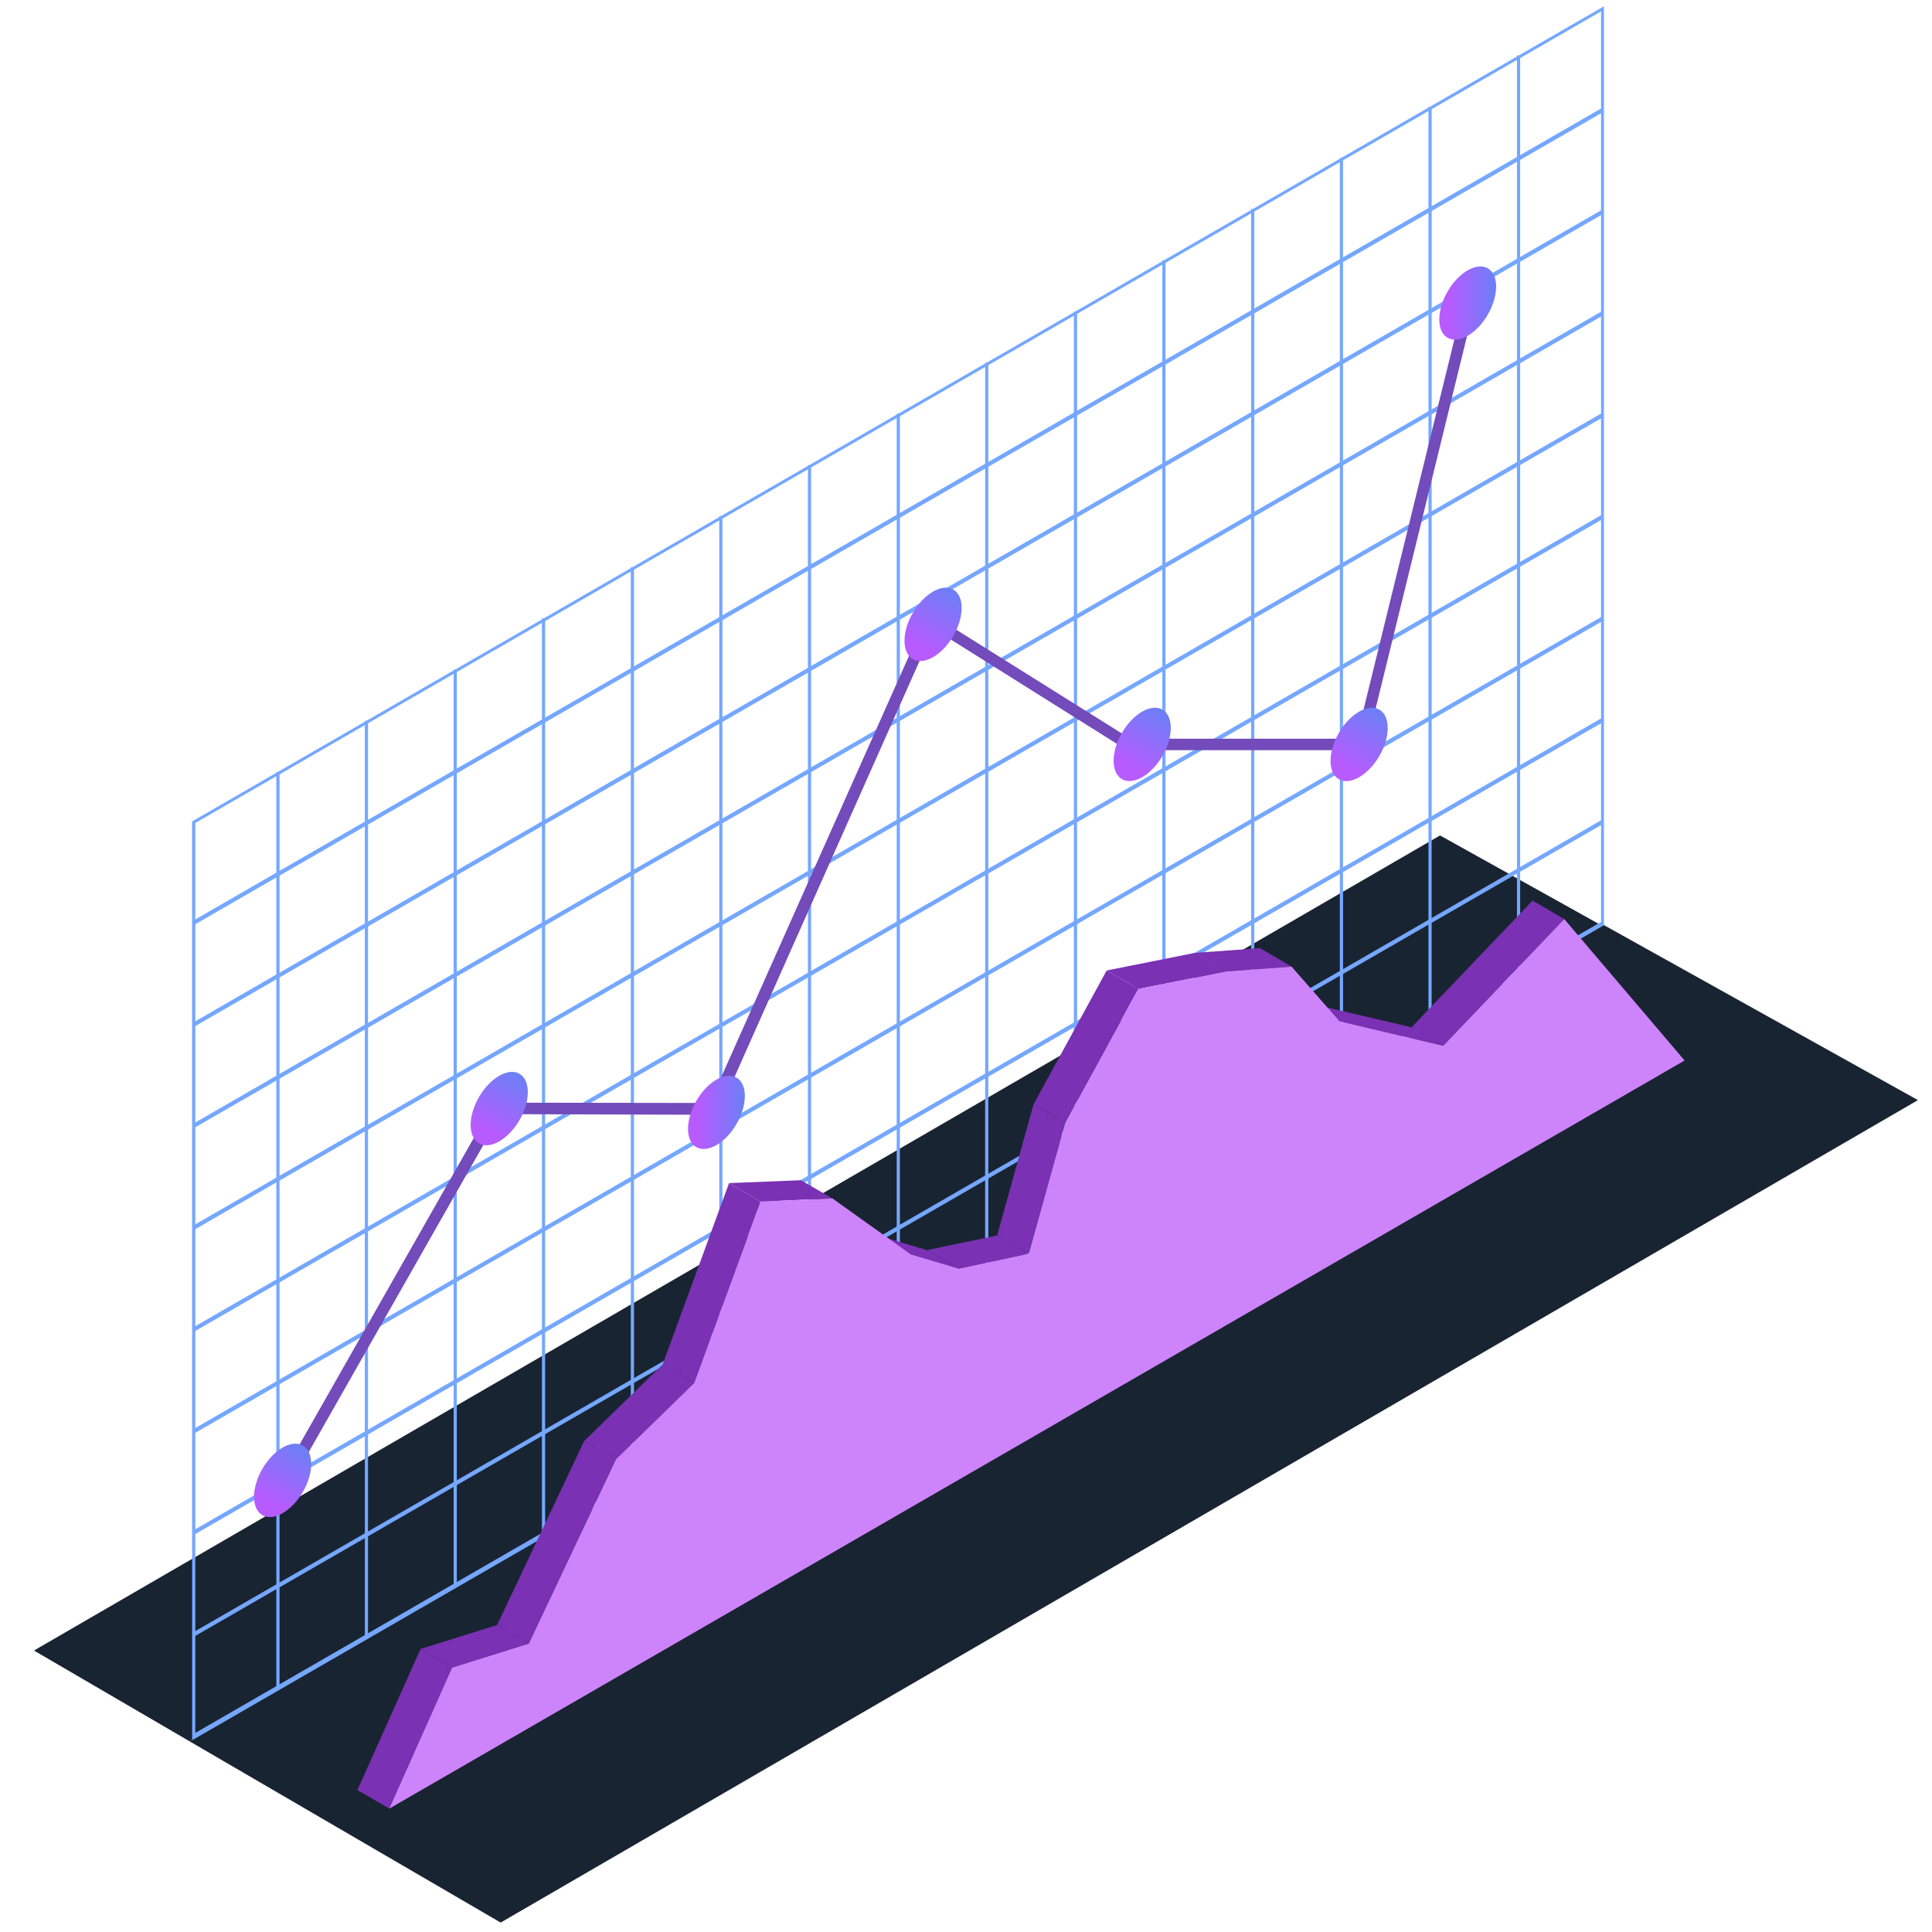
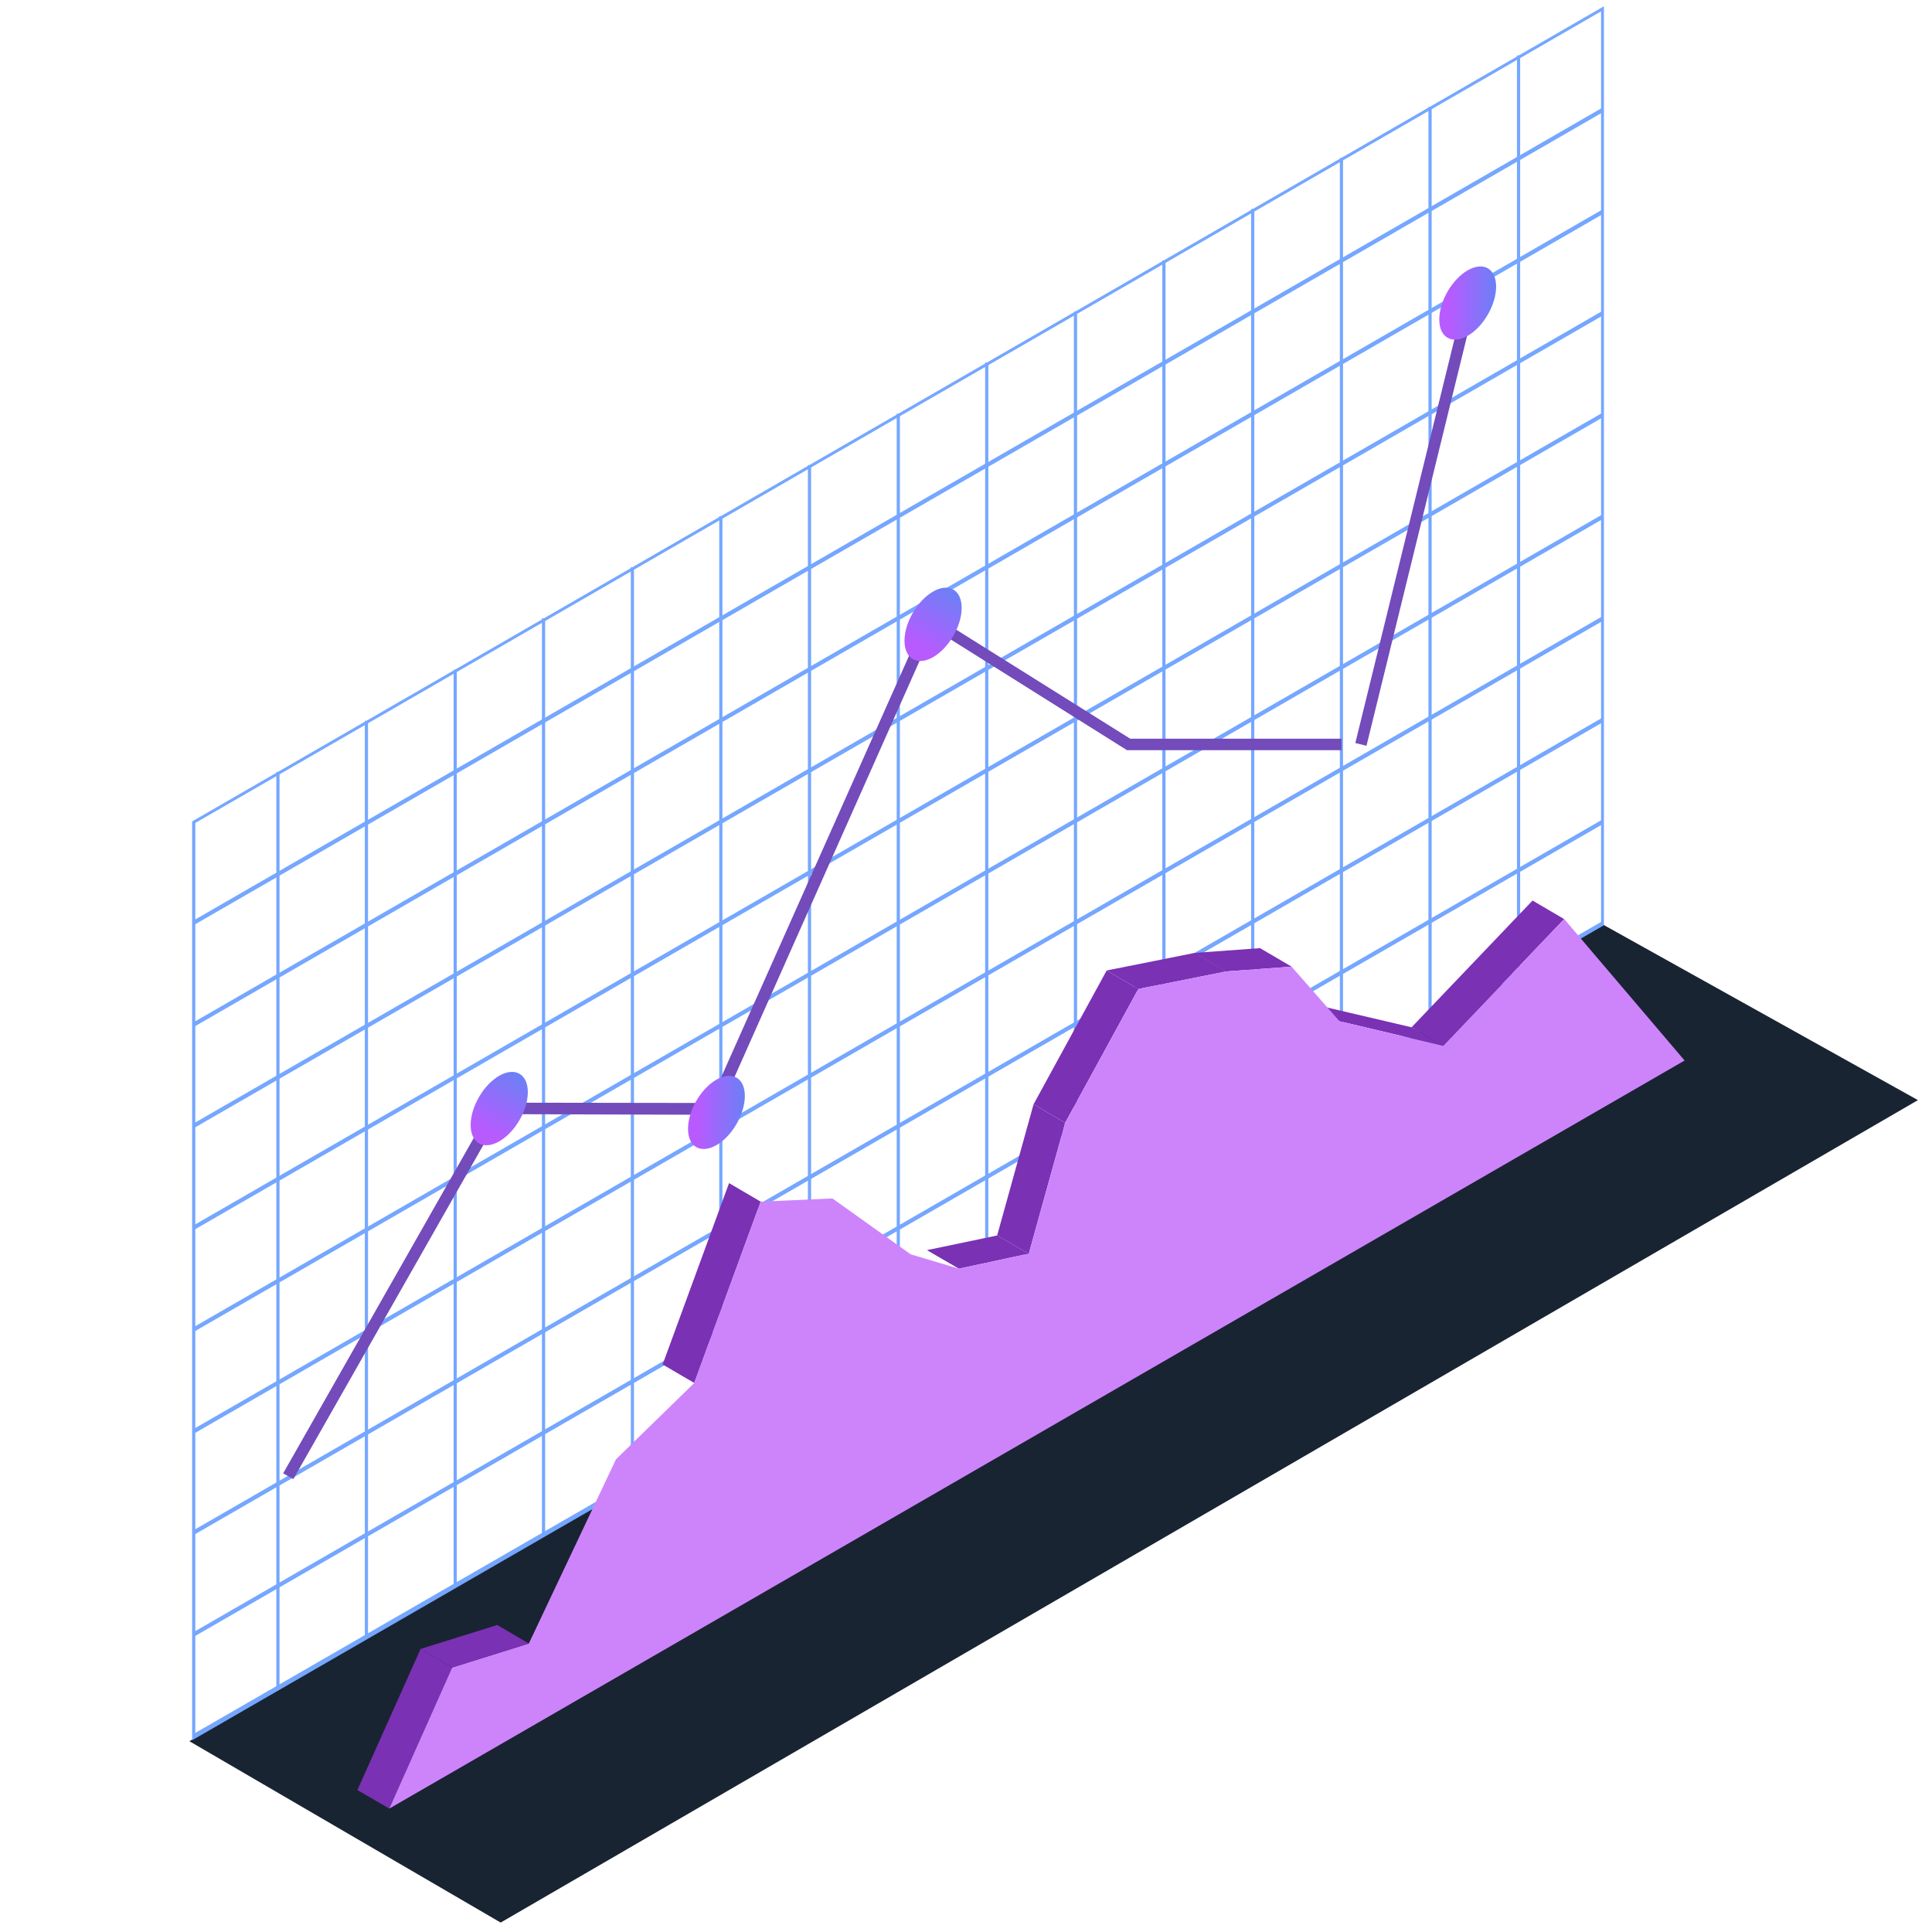
<svg xmlns="http://www.w3.org/2000/svg" width="98" height="98" fill="none">
  <path d="m25.397 97.521 71.89-41.718-16.098-8.972L9.607 88.322l15.79 9.2Z" fill="#192432" />
-   <path d="m9.61 88.322 71.485-41.459-8.049-4.486L1.723 83.723l7.887 4.6Z" fill="#192432" />
  <path d="M9.745 88.273v-46.61l.032-.015L81.359.318v46.61l-.032.016-71.582 41.33Zm.162-46.528v46.253L81.213 46.83V.577L9.907 41.745Z" fill="#75A7FF" />
  <path d="M14.179 39.154h-.162v46.512h.162V39.154ZM18.668 36.563h-.162v46.512h.162V36.562ZM23.172 33.971h-.162v46.512h.162V33.971ZM27.652 31.364h-.162v46.512h.162V31.364ZM32.16 28.773h-.163v46.512h.162V28.773ZM36.645 26.181h-.162v46.513h.162V26.18ZM41.143 23.59h-.162v46.513h.162V23.59ZM45.647 20.983h-.162v46.512h.162V20.983ZM50.133 18.392h-.162v46.512h.162V18.392ZM54.634 15.8h-.162v46.513h.162V15.801ZM59.12 13.209h-.162v46.512h.162V13.21ZM63.624 10.602h-.162v46.512h.162V10.602ZM68.125 8.01h-.162v46.513h.162V8.01ZM72.62 5.42h-.162v46.512h.162V5.42ZM77.109 2.812h-.162v46.512h.162V2.812Z" fill="#75A7FF" />
  <path d="M81.251 5.48 9.764 46.72l.105.182 71.488-41.24-.106-.183ZM81.254 10.644 9.767 51.884l.105.183 71.487-41.24-.105-.183ZM81.234 15.8 9.746 57.03l.105.183L81.34 15.982l-.105-.183ZM81.237 20.964 9.749 62.196l.105.183 71.488-41.232-.105-.183ZM81.251 26.112 9.764 67.352l.105.183 71.487-41.24-.105-.183ZM81.254 31.277 9.767 72.517l.105.183 71.487-41.24-.105-.183ZM81.234 36.431 9.746 77.663l.105.183L81.34 36.614l-.105-.183ZM81.237 41.596 9.749 82.828l.105.183 71.488-41.232-.105-.183ZM81.251 46.744 9.764 87.984l.105.183 71.487-41.24-.105-.183Z" fill="#75A7FF" />
  <path d="M74.245 15.292 68.749 37.69l.566.139 5.496-22.398-.566-.139ZM14.88 75.026l-.517-.291L25.05 55.932 36 55.948l11.094-24.891 10.235 6.413H68.05v.583H57.166l-9.798-6.154-10.964 24.649-10.996-.033L14.88 75.026Z" fill="#734BBB" />
-   <path d="M15.356 75.688c.57-.973.573-2.03.01-2.359-.564-.33-1.482.192-2.05 1.165-.57.973-.574 2.029-.01 2.359.564.33 1.482-.192 2.05-1.165Z" fill="url(#a)" />
  <path d="M26.344 56.829c.57-.973.573-2.03.01-2.359-.564-.33-1.482.192-2.05 1.165-.57.973-.574 2.03-.01 2.359.564.33 1.482-.192 2.05-1.165Z" fill="url(#b)" />
  <path d="M37.782 55.592c0 .923-.647 2.04-1.441 2.494-.794.453-1.441.097-1.441-.826 0-.923.647-2.04 1.44-2.494.794-.453 1.442-.097 1.442.826Z" fill="url(#c)" />
-   <path d="M58.958 38.356c.569-.973.573-2.029.01-2.358-.564-.33-1.483.192-2.051 1.165-.57.973-.573 2.029-.01 2.358.564.33 1.482-.192 2.051-1.165Z" fill="url(#d)" />
-   <path d="M69.962 38.358c.568-.973.573-2.029.009-2.359-.564-.33-1.482.192-2.05 1.165-.57.973-.574 2.03-.01 2.359.564.33 1.482-.192 2.05-1.165Z" fill="url(#e)" />
+   <path d="M69.962 38.358Z" fill="url(#e)" />
  <path d="M75.89 14.538c0 .923-.648 2.04-1.441 2.494-.794.453-1.442.097-1.442-.826 0-.923.648-2.04 1.442-2.494.793-.454 1.441-.097 1.441.826Z" fill="url(#f)" />
  <path d="M48.35 32.267c.57-.973.574-2.028.01-2.358-.563-.33-1.481.192-2.05 1.165-.57.973-.573 2.029-.01 2.358.564.33 1.482-.192 2.05-1.165Z" fill="url(#g)" />
  <path d="m73.204 53.05-1.603-.94 6.138-6.43 1.603.94-6.138 6.43Z" fill="#7A31B4" />
  <path d="m67.95 51.802-1.603-.923 5.263 1.231 1.604.94-5.264-1.248ZM62.197 49.276l-1.603-.94 3.32-.242 1.603.939-3.32.243ZM52.184 63.593l-1.604-.924 1.847-6.656 1.603.94-1.846 6.64ZM57.74 50.167l-1.604-.94 4.454-.89 1.603.939-4.454.89Z" fill="#7A31B4" />
  <path d="m54.03 56.952-1.602-.939 3.708-6.786 1.604.94-3.71 6.785ZM48.638 64.353l-1.62-.94 3.563-.744 1.603.923-3.546.761Z" fill="#7A31B4" />
-   <path d="m46.195 63.625-1.603-.94 2.429.73 1.62.938-2.446-.728ZM31.25 74.022l-1.604-.94 3.968-3.87 1.603.94-3.968 3.87ZM26.82 83.366l-1.603-.94 4.421-9.344 1.604.94-4.422 9.344ZM38.583 60.952l-1.603-.94 3.644-.145 1.603.923-3.644.162Z" fill="#7A31B4" />
  <path d="m35.216 70.151-1.604-.939 3.369-9.199 1.603.94-3.368 9.198ZM19.748 91.74l-1.62-.94 3.207-7.158 1.604.94-3.19 7.157Z" fill="#7A31B4" />
  <path d="m38.582 60.953 3.644-.162 3.968 2.834 2.445.728 3.547-.76 1.846-6.64 3.71-6.786 4.453-.891 3.32-.243 2.429 2.77 5.263 1.246 6.138-6.43 6.106 7.175L19.747 91.74l3.19-7.158 3.888-1.215 4.42-9.344 3.969-3.87 3.368-9.2Z" fill="#CD84FB" />
  <path d="m22.939 84.581-1.603-.94 3.887-1.214 1.603.94-3.887 1.214Z" fill="#7A31B4" />
  <defs>
    <linearGradient id="a" x1="13.687" y1="76.187" x2="15.302" y2="73.425" gradientUnits="userSpaceOnUse">
      <stop stop-color="#B75BFF" />
      <stop offset="1" stop-color="#6D7FF6" />
    </linearGradient>
    <linearGradient id="b" x1="24.675" y1="57.328" x2="26.29" y2="54.566" gradientUnits="userSpaceOnUse">
      <stop stop-color="#B75BFF" />
      <stop offset="1" stop-color="#6D7FF6" />
    </linearGradient>
    <linearGradient id="c" x1="35.441" y1="56.416" x2="37.702" y2="56.416" gradientUnits="userSpaceOnUse">
      <stop stop-color="#B75BFF" />
      <stop offset="1" stop-color="#6D7FF6" />
    </linearGradient>
    <linearGradient id="d" x1="57.289" y1="38.856" x2="58.904" y2="36.093" gradientUnits="userSpaceOnUse">
      <stop stop-color="#B75BFF" />
      <stop offset="1" stop-color="#6D7FF6" />
    </linearGradient>
    <linearGradient id="e" x1="68.292" y1="38.858" x2="69.908" y2="36.095" gradientUnits="userSpaceOnUse">
      <stop stop-color="#B75BFF" />
      <stop offset="1" stop-color="#6D7FF6" />
    </linearGradient>
    <linearGradient id="f" x1="73.549" y1="15.361" x2="75.809" y2="15.361" gradientUnits="userSpaceOnUse">
      <stop stop-color="#B75BFF" />
      <stop offset="1" stop-color="#6D7FF6" />
    </linearGradient>
    <linearGradient id="g" x1="46.682" y1="32.767" x2="48.297" y2="30.005" gradientUnits="userSpaceOnUse">
      <stop stop-color="#B75BFF" />
      <stop offset="1" stop-color="#6D7FF6" />
    </linearGradient>
  </defs>
</svg>